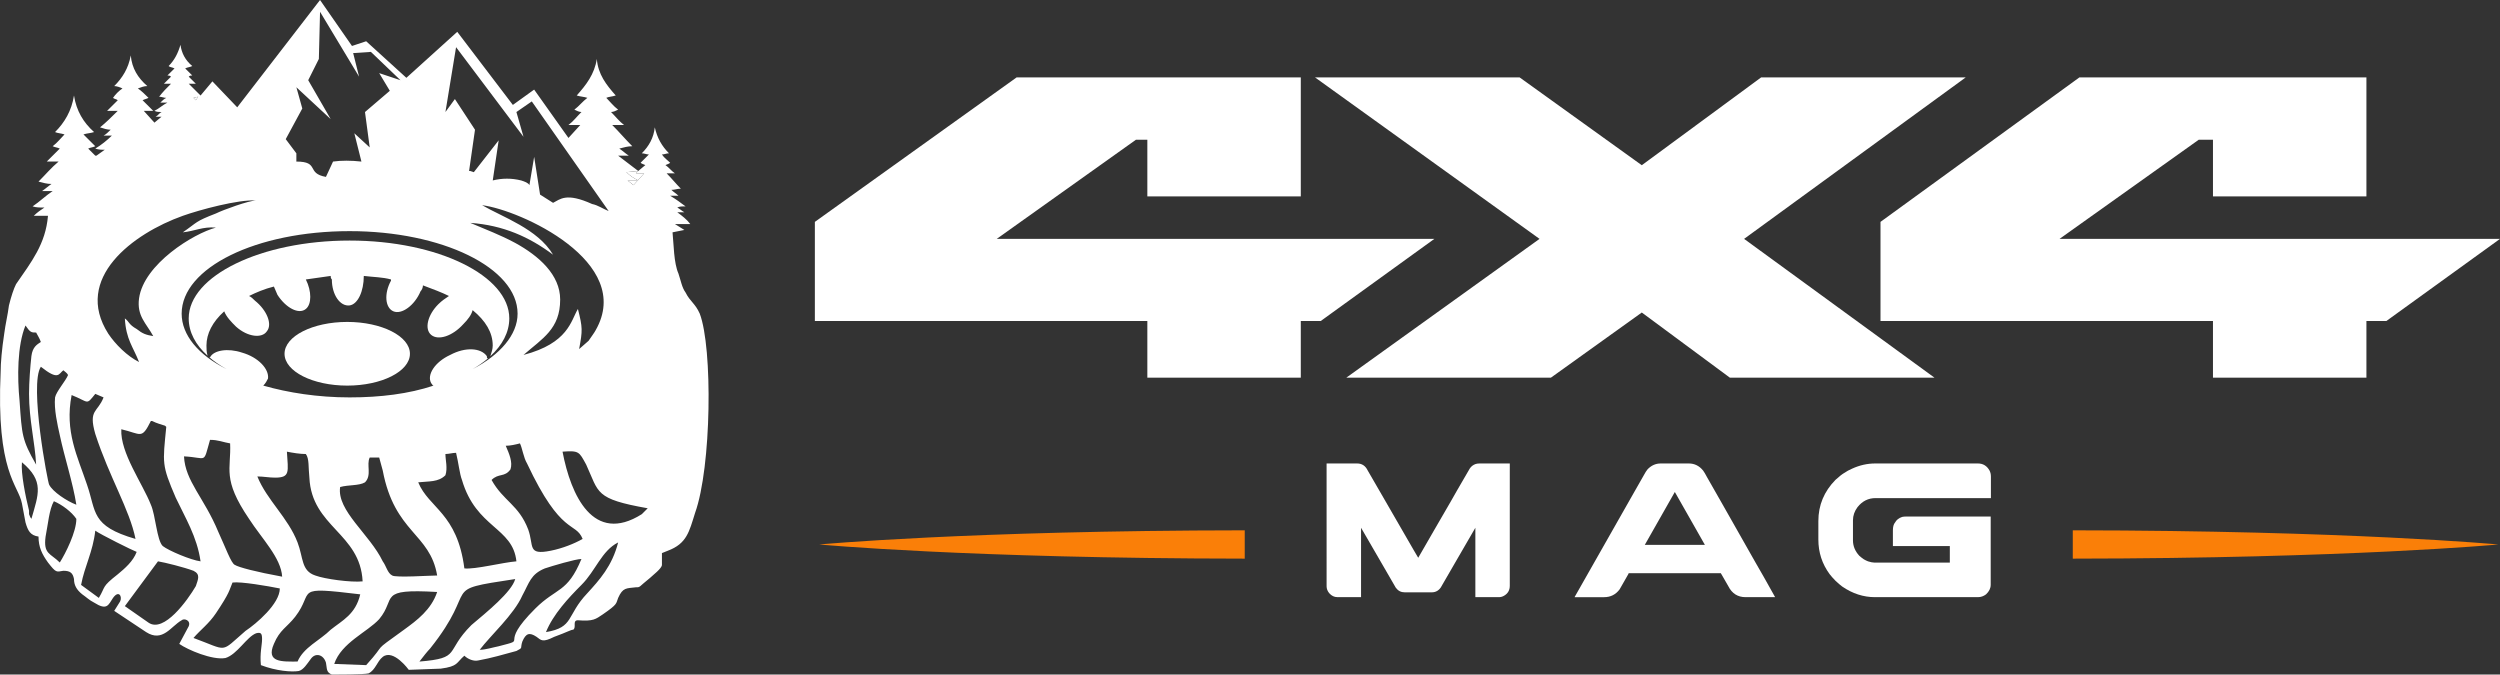
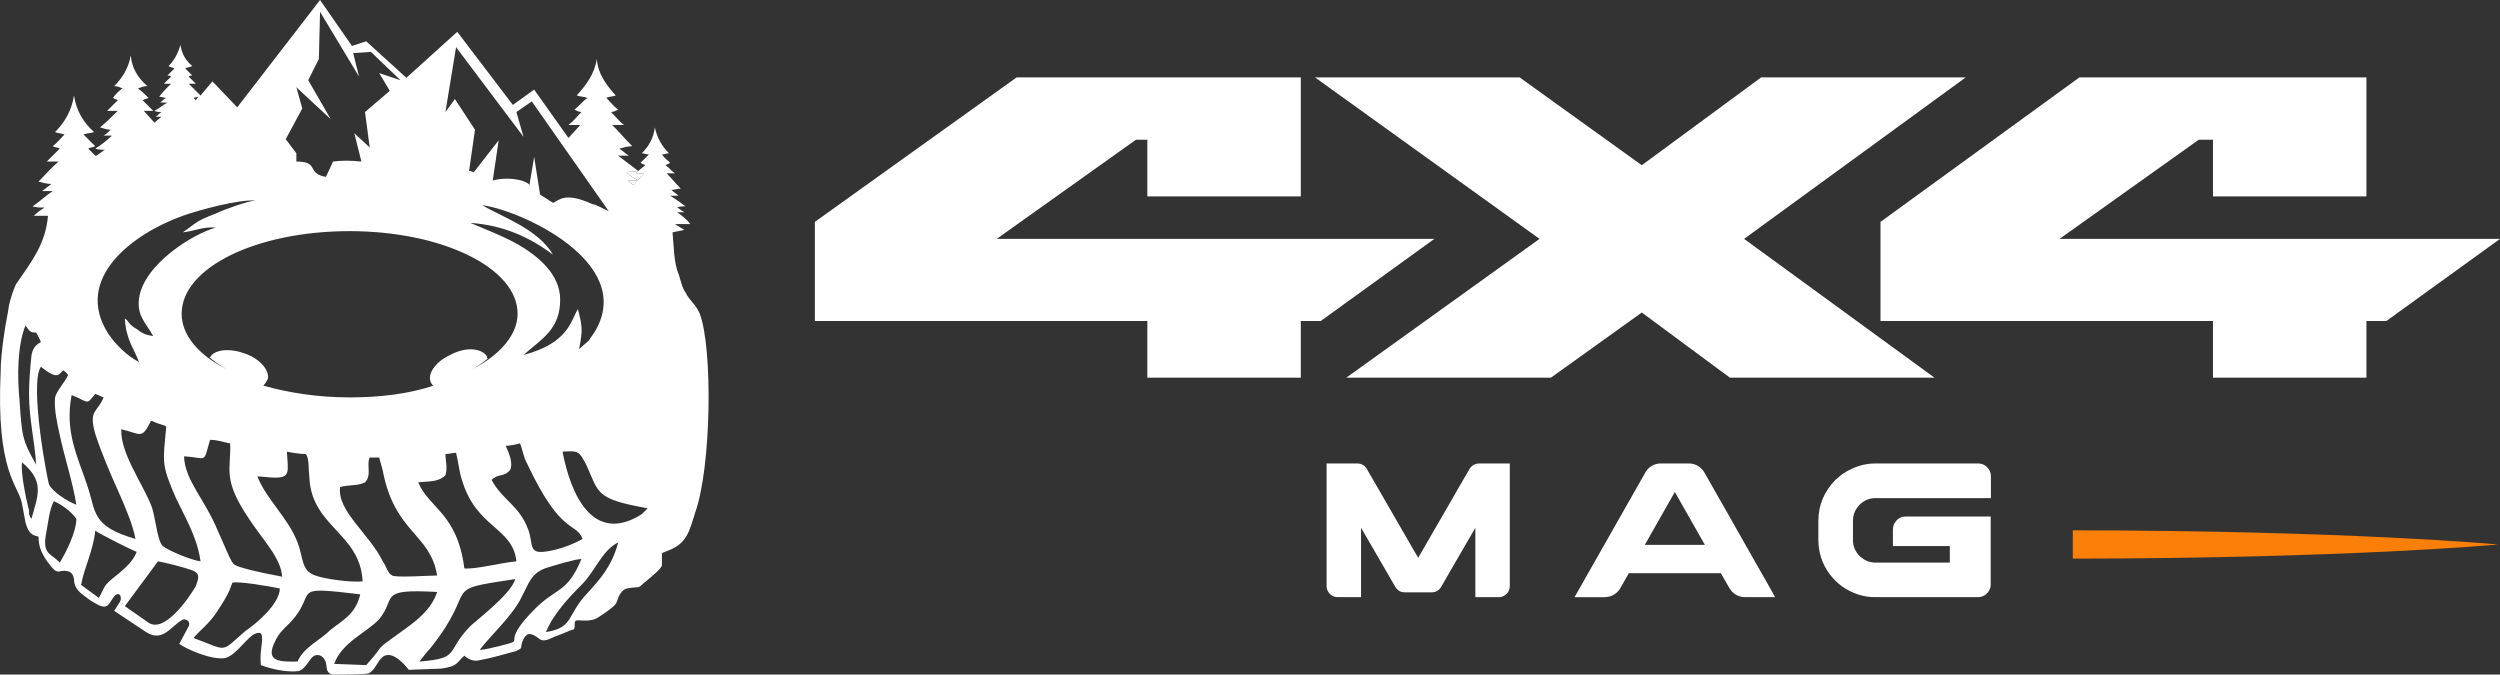
<svg xmlns="http://www.w3.org/2000/svg" version="1.1" id="Calque_1" x="0px" y="0px" width="215.236px" height="58.074px" viewBox="0 0 215.236 58.074" enable-background="new 0 0 215.236 58.074" xml:space="preserve">
  <rect x="0" y="0" width="215.236" height="58.074" fill="#333333" stroke="none" />
  <g>
    <g>
      <path fill="#FFFFFF" d="M54.922,15.519l0.537-0.595c-0.204,0-0.408,0-0.714,0l0.205-0.203l-1.019,0.102    C54.229,15.119,54.529,15.321,54.922,15.519z" />
      <path fill="#FFFFFF" d="M54.541,15.939l0.368-0.405c-0.293,0-0.583,0-0.876,0L54.541,15.939z" />
-       <path fill="#FFFFFF" d="M54.95,15.534c-0.011-0.005-0.017-0.011-0.028-0.016l-0.013,0.016    C54.922,15.534,54.935,15.534,54.95,15.534z" />
-       <polygon fill="#FFFFFF" points="17.064,8.325 16.656,8.426 16.86,8.629   " />
-       <path fill="#FFFFFF" d="M19.304,26.803c0.204,0.509,0.611,0.914,1.019,1.321c1.019,0.912,2.24,1.013,2.647,0.405    c0.51-0.608,0-1.828-1.018-2.641c-0.205-0.202-0.306-0.304-0.51-0.405c0.611-0.304,1.324-0.61,2.139-0.813    c0.101,0.202,0.204,0.509,0.305,0.711c0.714,1.117,1.834,1.727,2.445,1.218c0.509-0.405,0.509-1.524,0-2.539    c0.712-0.101,1.425-0.203,2.139-0.304c0,0.101,0,0.203,0.101,0.304c0,1.321,0.712,2.336,1.529,2.235    c0.712-0.102,1.221-1.22,1.221-2.539c0.815,0.101,1.63,0.101,2.342,0.304c0,0,0,0,0,0.102c-0.611,1.116-0.509,2.336,0.204,2.64    c0.713,0.306,1.833-0.506,2.342-1.727c0.103-0.101,0.204-0.304,0.204-0.506c0.814,0.304,1.629,0.61,2.24,0.914    c-0.305,0.203-0.611,0.405-0.917,0.711c-0.916,0.914-1.222,2.132-0.611,2.641c0.611,0.506,1.834,0.101,2.75-0.914    c0.408-0.407,0.713-0.813,0.815-1.22c1.12,0.914,1.731,1.929,1.731,3.045c0,0.306-0.101,0.61-0.204,0.914    c0,0.002-0.001,0.005-0.001,0.005c1.022-0.94,1.631-2.045,1.631-3.253c0-3.655-6.111-6.701-13.749-6.701    c-7.639,0-13.851,3.045-13.851,6.701c0,1.191,0.593,2.281,1.623,3.212c-0.09-0.292-0.095-0.586-0.095-0.878    C17.776,28.734,18.287,27.716,19.304,26.803z" />
      <path fill="#FFFFFF" d="M60.246,27.005c-0.409-0.912-0.816-1.013-1.224-1.825c-0.305-0.408-0.406-1.018-0.61-1.625    c-0.407-0.914-0.407-2.539-0.51-3.553l1.019-0.204l-0.815-0.508c0.51,0,0.916,0,1.324,0c-0.305-0.406-0.712-0.711-1.12-1.015    c0.204,0,0.408,0,0.611,0c-0.204-0.103-0.408-0.305-0.611-0.406c0.204-0.101,0.408-0.101,0.712-0.101    c-0.406-0.305-0.813-0.61-1.324-0.914c0.307,0,0.51,0,0.714,0c-0.204-0.204-0.407-0.305-0.611-0.507    c0.305,0,0.509-0.103,0.815-0.103c-0.407-0.406-0.815-0.913-1.222-1.32c0.202,0,0.407,0,0.712,0    c-0.305-0.203-0.51-0.506-0.814-0.71c0.203-0.101,0.304-0.101,0.406-0.203c-0.204-0.204-0.509-0.406-0.712-0.711    c0.204,0,0.408-0.102,0.61-0.102c-0.61-0.609-1.017-1.32-1.221-2.234c-0.101,0.914-0.509,1.625-1.12,2.234    c0.204,0,0.407,0.102,0.611,0.102c-0.306,0.305-0.51,0.507-0.713,0.711c0.103,0.102,0.204,0.102,0.407,0.203l-0.61,0.507    l-0.205,0.203c0.306,0,0.51,0,0.714,0l-0.537,0.595c0.011,0.004,0.017,0.011,0.028,0.016c-0.015,0-0.028,0-0.041,0l-0.368,0.405    l-0.509-0.405c0.293,0,0.583,0,0.876,0l0.013-0.016c-0.393-0.198-0.693-0.399-0.991-0.696l1.019-0.102l-1.732-1.32    c0.306,0,0.611,0,0.917,0c-0.306-0.203-0.51-0.405-0.815-0.609c0.407-0.101,0.712-0.203,1.12-0.203    c-0.611-0.61-1.12-1.219-1.731-1.828c0.305,0,0.611,0,1.019,0c-0.407-0.305-0.713-0.711-1.121-1.118    c0.205,0,0.408-0.101,0.611-0.202c-0.406-0.305-0.712-0.711-1.019-1.017c0.204-0.101,0.51-0.101,0.815-0.203    c-0.815-0.914-1.528-1.828-1.629-3.147c-0.204,1.32-0.917,2.234-1.731,3.147c0.305,0.102,0.611,0.102,0.917,0.203    c-0.408,0.305-0.712,0.711-1.12,1.017c0.204,0.101,0.408,0.202,0.61,0.202c-0.406,0.406-0.712,0.813-1.119,1.118    c0.406,0,0.712,0,1.018,0l-1.018,1.116l-2.954-4.163l-1.833,1.32L39.367,2.74l-4.38,3.96l-3.462-3.148l-1.221,0.406L27.553,0    l-7.129,9.24l-2.137-2.235l-1.02,1.219l-1.018-1.015c0.204,0,0.407,0,0.611,0c-0.204-0.204-0.408-0.406-0.611-0.608    c0.101-0.103,0.204-0.103,0.305-0.103c-0.204-0.203-0.406-0.406-0.611-0.609c0.205-0.102,0.407-0.102,0.611-0.203    c-0.611-0.507-0.917-1.118-1.018-1.828c-0.204,0.71-0.51,1.32-1.019,1.828c0.103,0.101,0.305,0.101,0.509,0.203    c-0.204,0.203-0.406,0.406-0.611,0.609c0.103,0,0.205,0,0.307,0.103c-0.204,0.202-0.408,0.405-0.611,0.608    c0.204,0,0.407,0,0.611,0c-0.408,0.407-0.714,0.711-1.019,1.117c0.204,0,0.408,0.101,0.611,0.101    c-0.204,0.102-0.306,0.204-0.509,0.406c0.203,0,0.406,0,0.61,0c-0.407,0.204-0.712,0.509-1.12,0.711    c0.204,0.101,0.407,0.101,0.611,0.101c-0.204,0.102-0.305,0.305-0.51,0.406c0.205,0,0.306,0,0.51,0l-0.611,0.508l-0.917-1.015    c0.204,0,0.509,0,0.815,0c-0.306-0.304-0.611-0.609-0.917-0.914c0.204-0.102,0.307-0.102,0.51-0.204    c-0.306-0.304-0.611-0.609-0.917-0.811c0.306-0.102,0.51-0.204,0.815-0.204c-0.815-0.71-1.324-1.522-1.425-2.639    c-0.204,1.117-0.714,1.929-1.426,2.639c0.204,0,0.509,0.103,0.712,0.204C10.24,7.817,9.934,8.122,9.73,8.426    c0.103,0.102,0.306,0.102,0.409,0.204C9.833,8.935,9.528,9.24,9.222,9.543c0.306,0,0.611,0,0.917,0    c-0.51,0.507-1.019,1.015-1.528,1.421c0.304,0.101,0.61,0.203,0.917,0.203c-0.204,0.204-0.408,0.406-0.612,0.509    c0.205,0,0.51,0,0.713,0c-0.407,0.405-0.916,0.811-1.426,1.116c0.306,0.101,0.51,0.101,0.815,0.101l-0.713,0.508H8.203    l-0.61-0.609c0.204-0.101,0.406-0.101,0.61-0.203c-0.305-0.305-0.713-0.711-1.018-1.016c0.305-0.102,0.611-0.102,0.916-0.203    c-0.916-0.813-1.527-1.828-1.731-3.148c-0.204,1.32-0.815,2.335-1.63,3.148c0.204,0.101,0.509,0.101,0.815,0.203    c-0.306,0.305-0.611,0.711-1.019,1.016c0.204,0.102,0.408,0.102,0.611,0.203c-0.408,0.406-0.714,0.71-1.12,1.116    c0.406,0,0.712,0,1.019,0c-0.613,0.509-1.122,1.118-1.731,1.727c0.406,0.102,0.712,0.203,1.119,0.203    c-0.304,0.204-0.509,0.406-0.813,0.61c0.305,0,0.611,0,0.916,0c-0.611,0.406-1.12,0.914-1.731,1.32    c0.306,0.101,0.611,0.101,1.019,0.101c-0.306,0.203-0.611,0.406-0.917,0.71c0.305,0,0.917,0,1.223,0    c-0.205,2.436-1.426,3.96-2.751,5.887c-0.203,0.407-0.408,1.018-0.61,1.83c-0.102,0.813-0.306,1.625-0.407,2.438    c-0.204,1.319-0.306,2.537-0.306,3.248c-0.406,8.731,1.528,9.747,1.833,11.372c0.101,0.508,0.204,1.115,0.305,1.623    c0.204,0.711,0.409,1.117,1.121,1.219c0,0.912,0.305,1.521,0.815,2.232c0.712,0.914,0.712,0.813,1.323,0.713    c0.612,0,0.816,0.201,0.917,0.711c0,0.506,0.204,0.914,0.712,1.318c0.305,0.205,0.611,0.51,1.019,0.711    c1.12,0.711,1.223,0.203,1.629-0.404c0.51-0.711,0.815-0.102,0.611,0.303l-0.509,0.813l2.75,1.828    c1.425,0.914,2.139-0.508,3.055-1.018c0.204-0.201,0.815,0,0.611,0.51l-0.815,1.523c0.714,0.506,2.853,1.42,3.971,1.217    c1.019-0.303,1.833-1.826,2.648-2.133c0.408-0.1,0.509,0,0.509,0.508c0,0.51-0.204,1.221-0.101,2.236    c1.324,0.506,2.648,0.607,3.259,0.506c0.407-0.102,0.713-0.609,1.019-1.016c0.408-0.609,1.12-0.404,1.324,0.305    c0.102,0.508,0,0.813,0.509,1.016c0.408,0,2.75,0,3.158-0.1c0.611-0.307,0.713-1.018,1.222-1.422    c0.917-0.713,2.24,1.115,2.24,1.115l2.75-0.102c1.527-0.201,1.324-0.508,2.037-1.115c0.305,0.303,0.815,0.506,1.221,0.404    c1.122-0.203,2.139-0.506,3.26-0.811c0.61-0.307,0.305-0.205,0.509-0.813c0.306-0.713,0.61-0.813,1.221-0.406    c0.409,0.303,0.51,0.508,1.527,0c1.121-0.406,1.426-0.611,1.63-0.611c0.306-0.201-0.101-0.813,0.409-0.813    c1.323,0.104,1.527-0.098,2.138-0.506c1.324-0.914,1.12-0.914,1.324-1.42c0.407-0.914,0.714-0.813,1.527-0.914    c0.408,0,0.205,0,1.223-0.813c0.204-0.203,1.019-0.813,1.019-1.117v-1.014l0.509-0.205c1.63-0.611,1.833-1.625,2.342-3.248    C61.263,40.207,61.365,29.949,60.246,27.005z M39.265,4.061l5.805,7.717l-0.61-2.133l1.324-0.914l6.619,9.442    c-0.509-0.202-0.917-0.507-1.425-0.608c-2.241-1.015-2.75-0.407-3.361-0.102l-1.12-0.71l-0.509-3.25l-0.409,2.437    c-0.101-0.202-0.406-0.304-0.712-0.405c-0.815-0.203-1.63-0.203-2.444,0l0.51-3.453l-2.139,2.742l-0.306-0.102h-0.103l0.51-3.554    l-1.731-2.64l-0.815,1.117L39.265,4.061z M49.756,26.6c-0.612,1.015-0.815,2.944-4.686,3.959c1.63-1.422,3.158-2.232,3.158-4.771    c0-2.131-1.833-3.757-3.87-4.873c-1.324-0.71-2.444-1.116-3.87-1.727c2.852,0.204,5.091,1.219,7.129,2.742    c-1.324-2.233-4.38-3.248-6.11-4.264c3.259,0.406,13.138,4.874,9.777,10.762c-0.102,0.203-0.408,0.608-0.612,0.914l-0.813,0.711    C50.162,28.428,50.162,28.225,49.756,26.6z M15.129,42.844c0.814,1.727,1.833,3.352,2.138,5.484    c-0.814-0.102-2.749-0.914-3.259-1.32c-0.509-0.508-0.611-2.641-1.018-3.553c-0.714-1.828-2.648-4.469-2.546-6.499    c1.731,0.405,1.731,0.913,2.546-0.712h0.103c0.406,0.205,0.814,0.307,1.119,0.408l0.103,0.101    C14.008,39.9,13.907,40.002,15.129,42.844z M15.841,39.291c2.037,0.1,1.63,0.711,2.241-1.422c0.713,0,1.12,0.203,1.731,0.305    c0.101,2.234-0.714,3.047,1.629,6.498c1.12,1.727,2.75,3.352,2.851,4.975c-2.24-0.406-3.768-0.811-4.074-1.014    c-0.305-0.104-0.815-1.525-1.425-2.844C17.573,42.844,15.943,41.424,15.841,39.291z M22.156,41.02    c0.509,0,1.018,0.102,1.526,0.102c1.325,0,1.121-0.51,1.019-2.236c0.509,0.102,1.122,0.203,1.63,0.203    c0.305,0.408,0.204,1.119,0.305,2.033c0.204,4.262,4.38,4.771,4.584,8.932c-1.019,0.102-3.259-0.201-4.074-0.506    c-1.223-0.406-1.019-1.523-1.528-2.846C24.804,44.57,22.97,43.047,22.156,41.02z M29.284,41.93c0.714-0.201,1.631-0.1,2.14-0.404    c0.611-0.609,0.101-1.523,0.407-2.135h0.509h0.307l0.305,1.119c1.019,5.383,4.074,5.383,4.685,9.037c-0.611,0-3.565,0.203-3.871,0    c-0.406-0.205-0.509-0.813-0.814-1.219C31.831,45.994,28.979,43.963,29.284,41.93z M36.006,41.525    c0.917-0.102,1.731,0,2.342-0.609c0.204-0.611,0-1.32,0-1.828c0.305,0,0.611-0.102,0.917-0.102    c0.204,0.813,0.306,1.828,0.508,2.336c1.223,4.162,4.38,4.061,4.687,7.006c-1.224,0.1-3.565,0.711-4.481,0.609    C39.367,44.166,36.924,43.76,36.006,41.525z M42.321,41.322c0.611-0.609,1.12-0.201,1.628-0.914    c0.204-0.609-0.101-1.32-0.407-2.031c0.407,0,0.815-0.1,1.222-0.203c0.204,0.408,0.305,1.217,0.611,1.727    c2.954,6.295,4.175,4.977,4.786,6.498c-0.712,0.404-1.731,0.813-2.75,1.016c-2.036,0.406-1.425-0.406-1.935-1.828    C44.662,43.455,43.339,43.15,42.321,41.322z M44.561,27.005c0,1.83-1.527,3.554-3.87,4.774c0.487-0.282,0.929-0.591,1.318-0.919    c-0.092-0.008-0.095-0.102-0.095-0.2c-0.509-0.711-1.833-0.81-3.157-0.102c-1.324,0.61-2.038,1.727-1.63,2.438    c0.102,0.102,0.102,0.203,0.204,0.203c-2.139,0.711-4.583,1.015-7.23,1.015c-2.75,0-5.296-0.405-7.435-1.015    c0.204-0.203,0.305-0.405,0.408-0.61c0.101-0.81-0.815-1.825-2.241-2.232c-1.221-0.408-2.444-0.203-2.749,0.407    c-0.065,0-0.095-0.036-0.129-0.065c0.445,0.391,0.96,0.753,1.554,1.081c-2.444-1.221-3.87-2.944-3.87-4.774    c0-3.957,6.416-7.106,14.462-7.106C38.042,19.899,44.561,23.048,44.561,27.005z M25.517,7.513l2.954,2.742l-1.935-3.351    l0.916-1.829l0.102-4.061L30.915,6.6l-0.51-2.032l1.527-0.101l2.546,2.438l-1.832-0.61l0.915,1.522l-2.138,1.828l0.407,3.047    l-1.325-1.219l0.611,2.437c-0.917-0.101-1.731-0.101-2.444,0l-0.611,1.32c-1.731-0.305-0.51-1.32-2.546-1.32v-0.71L24.6,11.98    l1.426-2.639L25.517,7.513z M17.064,8.325L16.86,8.629l-0.204-0.204L17.064,8.325z M15.739,18.58    c1.426-0.508,4.787-1.422,6.314-1.32c-0.611,0-2.851,0.813-3.462,1.118c-1.833,0.71-1.527,0.71-2.852,1.625    c1.019-0.103,1.732-0.509,2.852-0.408c-1.935,0.509-6.212,3.148-6.62,6.092c-0.204,1.521,0.611,2.131,1.222,3.25    c-0.611-0.101-0.917-0.203-1.426-0.61c-0.712-0.405-0.611-0.61-1.019-0.914c0.103,1.828,0.714,2.438,1.223,3.757    c-1.019-0.509-2.038-1.524-2.647-2.436C6.269,23.96,11.463,20.103,15.739,18.58z M2.194,28.023    c0.409,0.607,0.51,0.607,0.917,0.607c0.101,0.205,0.305,0.506,0.406,0.813c-0.305,0.203-0.712,0.408-0.814,1.218    C2.603,31.575,2.5,32.896,2.5,33.911c0,2.235,0.509,4.162,0.611,6.091c-1.223-2.133-1.223-2.537-1.426-5.484    C1.482,32.488,1.482,29.747,2.194,28.023z M2.704,44.672c-0.101-0.203,0,0.102-0.204-0.404c0,0,0-0.203,0-0.305    c-0.306-1.221-0.712-3.25-0.611-4.164C3.824,41.424,3.315,42.541,2.704,44.672z M5.148,48.428    c-0.815-0.809-1.426-0.711-1.223-2.232c0.205-1.014,0.306-2.334,0.714-3.045c0.712,0.305,1.527,0.914,1.935,1.521    C6.574,45.789,5.658,47.619,5.148,48.428z M4.231,41.729C4.13,41.627,2.5,33.098,3.518,31.575c1.529,1.22,1.529,0.609,1.935,0.304    c0.102,0.104,0.306,0.205,0.407,0.407c-0.203,0.509-1.018,1.423-1.12,1.929c-0.101,1.016,0.204,2.337,0.408,3.25    c0.407,1.926,1.121,4.061,1.426,5.99C5.759,43.15,4.537,42.338,4.231,41.729z M6.167,34.012c1.528,0.607,1.221,0.914,2.037-0.102    l0.712,0.304c-0.509,1.321-1.323,1.016-0.712,3.147c1.222,3.76,2.954,6.5,3.463,9.037c-3.87-1.117-3.361-2.334-4.176-4.67    C6.675,39.291,5.555,37.159,6.167,34.012z M10.139,49.443c-1.426,1.119-1.019,1.016-1.63,2.033l-1.528-1.119    c0.305-1.623,1.018-2.842,1.222-4.67c0.408,0.307,3.26,1.727,3.564,1.828C11.463,48.328,10.749,48.938,10.139,49.443z     M12.787,53.607l-2.038-1.422l2.853-3.857c0.61,0.1,2.24,0.508,3.055,0.813c0.61,0.303,0.408,0.711,0.204,1.318    C16.148,51.68,14.11,54.52,12.787,53.607z M21.138,54.316c-2.241,1.932-1.426,1.729-4.481,0.609    c0.61-0.711,1.324-1.217,1.935-2.131c1.223-1.828,1.12-1.928,1.425-2.641c0.713-0.102,3.056,0.305,4.074,0.51    C24.09,51.982,22.054,53.709,21.138,54.316z M28.47,54.215c-0.917,0.914-2.343,1.523-2.852,2.742c-1.325,0-2.75,0.102-2.037-1.521    c0.509-1.221,1.12-1.422,1.833-2.336c1.731-2.232-0.305-2.641,5.601-1.93C30.609,52.896,29.489,53.402,28.47,54.215z     M34.784,54.215c-2.953,2.135-1.324,0.914-3.259,3.049l-2.75-0.104c0.611-1.826,2.853-2.74,3.872-3.855    c1.526-1.828-0.204-2.641,4.99-2.338C37.126,52.492,35.905,53.402,34.784,54.215z M40.589,53.811    c-2.343,2.334-0.815,2.842-4.48,3.146c0.305-0.404,0.712-0.912,0.916-1.117c4.38-5.482,0.611-4.973,7.333-5.988    C44.051,50.967,41.914,52.693,40.589,53.811z M46.088,52.389c-3.361,3.35-0.407,2.537-3.156,3.25    c-0.51,0.1-1.121,0.303-1.63,0.303c0.917-1.217,2.953-3.045,3.667-4.67c0.61-1.117,0.712-1.828,1.935-2.334    c0.611-0.203,2.647-0.813,3.156-0.813C48.838,51.068,47.922,50.563,46.088,52.389z M50.57,51.068    c-1.834,1.93-1.12,2.945-3.565,3.352c0.611-1.523,1.936-2.943,3.055-4.063c1.224-1.217,1.732-2.943,3.158-3.656    C52.708,48.734,51.588,49.953,50.57,51.068z M55.255,44.268c-4.176,2.637-6.111-1.625-6.824-5.383    c1.426-0.102,1.426,0,2.037,1.117c1.12,2.438,0.713,2.945,5.296,3.758L55.255,44.268z" />
-       <path fill="#FFFFFF" d="M29.896,27.716c-2.954,0-5.399,1.22-5.399,2.742c0,1.523,2.445,2.741,5.399,2.741    c2.952,0,5.397-1.218,5.397-2.741C35.294,28.937,32.849,27.716,29.896,27.716z" />
    </g>
    <g>
      <g>
        <path fill="#FFFFFF" d="M114.222,39.902h2.618c0.416,0,0.718,0.201,0.91,0.602c0.055,0.086,0.411,0.699,1.067,1.844     c0.952,1.648,1.918,3.318,2.896,5.016c0.041,0.064,0.167,0.283,0.383,0.65h0.009c0.032-0.059,0.478-0.834,1.339-2.322     c1.267-2.18,1.933-3.334,1.999-3.467c0.055-0.082,0.419-0.713,1.099-1.893c0.125-0.184,0.289-0.307,0.486-0.379     c0.093-0.033,0.212-0.051,0.356-0.051h2.594c0.005,0,0.006,0.002,0.006,0.01V50.43c0,0.379-0.16,0.666-0.485,0.855     c-0.143,0.086-0.292,0.127-0.446,0.127h-2.024c-0.006,0-0.009-0.004-0.009-0.008v-5.965c-0.109,0.18-0.685,1.168-1.719,2.965     l-1.256,2.172c-0.197,0.283-0.456,0.42-0.776,0.42h-2.338c-0.309,0-0.563-0.127-0.761-0.395     c-0.031-0.043-0.355-0.605-0.974-1.684c-0.039-0.063-0.5-0.855-1.381-2.383c-0.313-0.545-0.524-0.91-0.637-1.096v5.965     c0,0.004-0.001,0.008-0.008,0.008h-2.025c-0.27,0-0.505-0.111-0.708-0.342c-0.148-0.18-0.225-0.377-0.225-0.594V39.912     C114.213,39.904,114.215,39.902,114.222,39.902z" />
        <path fill="#FFFFFF" d="M142.98,39.902h2.422c0.489,0,0.898,0.205,1.229,0.613c0.087,0.119,0.199,0.309,0.332,0.561     c0.021,0.031,0.041,0.066,0.057,0.1c0.051,0.074,0.472,0.82,1.271,2.23c0.227,0.402,0.486,0.857,0.778,1.371     c1.812,3.201,2.741,4.836,2.792,4.908l0.968,1.727h-2.546c-0.672,0-1.17-0.316-1.488-0.951c-0.227-0.385-0.391-0.67-0.495-0.861     c-0.089-0.156-0.137-0.242-0.147-0.252h-7.898c-0.014,0-0.025,0.004-0.039,0.014c-0.013,0.012-0.023,0.033-0.026,0.066     l-0.747,1.309c-0.334,0.451-0.779,0.676-1.336,0.676h-2.521c-0.012,0-0.016-0.004-0.016-0.004c0-0.002,0-0.01,0-0.014     c1.218-2.154,2.277-4.02,3.181-5.602c0.715-1.262,1.295-2.281,1.736-3.057c0.682-1.207,1.041-1.834,1.072-1.883     c0.087-0.168,0.183-0.313,0.281-0.439C142.159,40.074,142.539,39.902,142.98,39.902z M144.194,42.357l-2.586,4.553h5.173     C145.088,43.945,144.226,42.43,144.194,42.357z" />
        <path fill="#FFFFFF" d="M161.44,39.902h8.851c0.438,0,0.773,0.205,0.999,0.613c0.078,0.154,0.116,0.324,0.116,0.51v1.859h-9.932     c-0.624,0-1.139,0.258-1.553,0.779c-0.26,0.35-0.391,0.729-0.391,1.131v1.727c0,0.49,0.181,0.928,0.538,1.32     c0.148,0.131,0.28,0.234,0.39,0.307c0.132,0.078,0.257,0.139,0.373,0.182c0.229,0.072,0.404,0.105,0.527,0.105h6.511v-1.42     h-4.901V45.66c0-0.307,0.062-0.535,0.185-0.674c0.118-0.223,0.323-0.385,0.611-0.482c0.103-0.023,0.2-0.031,0.288-0.031h7.336     v5.873c0,0.303-0.135,0.578-0.403,0.826c-0.211,0.158-0.442,0.24-0.694,0.24h-8.866c-0.997,0-1.938-0.307-2.826-0.918     c-0.159-0.119-0.349-0.283-0.568-0.488c-0.22-0.225-0.391-0.418-0.512-0.578c-0.647-0.881-0.968-1.871-0.968-2.975v-1.594     c0-1.367,0.493-2.551,1.479-3.551c0.317-0.289,0.567-0.484,0.745-0.588c0.213-0.143,0.438-0.268,0.675-0.369     C160.1,40.053,160.763,39.902,161.44,39.902z" />
      </g>
-       <path fill="#FA7F08" d="M107.165,48.096v-2.439c-23.805,0.023-36.637,1.219-36.637,1.219S83.359,48.074,107.165,48.096z" />
      <path fill="#FA7F08" d="M178.455,48.096v-2.439c23.806,0.023,36.637,1.219,36.637,1.219S202.26,48.074,178.455,48.096z" />
      <path id="XMLID_38_" fill-rule="evenodd" clip-rule="evenodd" fill="#FFFFFF" d="M150.157,20.566l16.393,11.951h-17.615    l-7.585-5.611l-7.828,5.611h-17.615l16.638-11.951L113.214,6.663h17.615l10.52,7.562l10.276-7.562h17.614L150.157,20.566z     M98.78,12.029h-0.979l-11.988,8.537h37.678l-9.787,7.073h-1.713v4.878H98.78v-4.878H70.155v-8.537L87.526,6.663h24.465v10.244    H98.78V12.029z M190.525,12.029h-1.224l-11.987,8.537h37.922l-9.787,7.073h-1.713v4.878h-13.211v-4.878h-28.624v-8.537    l17.125-12.439h24.71v10.244h-13.211V12.029z" />
    </g>
  </g>
</svg>